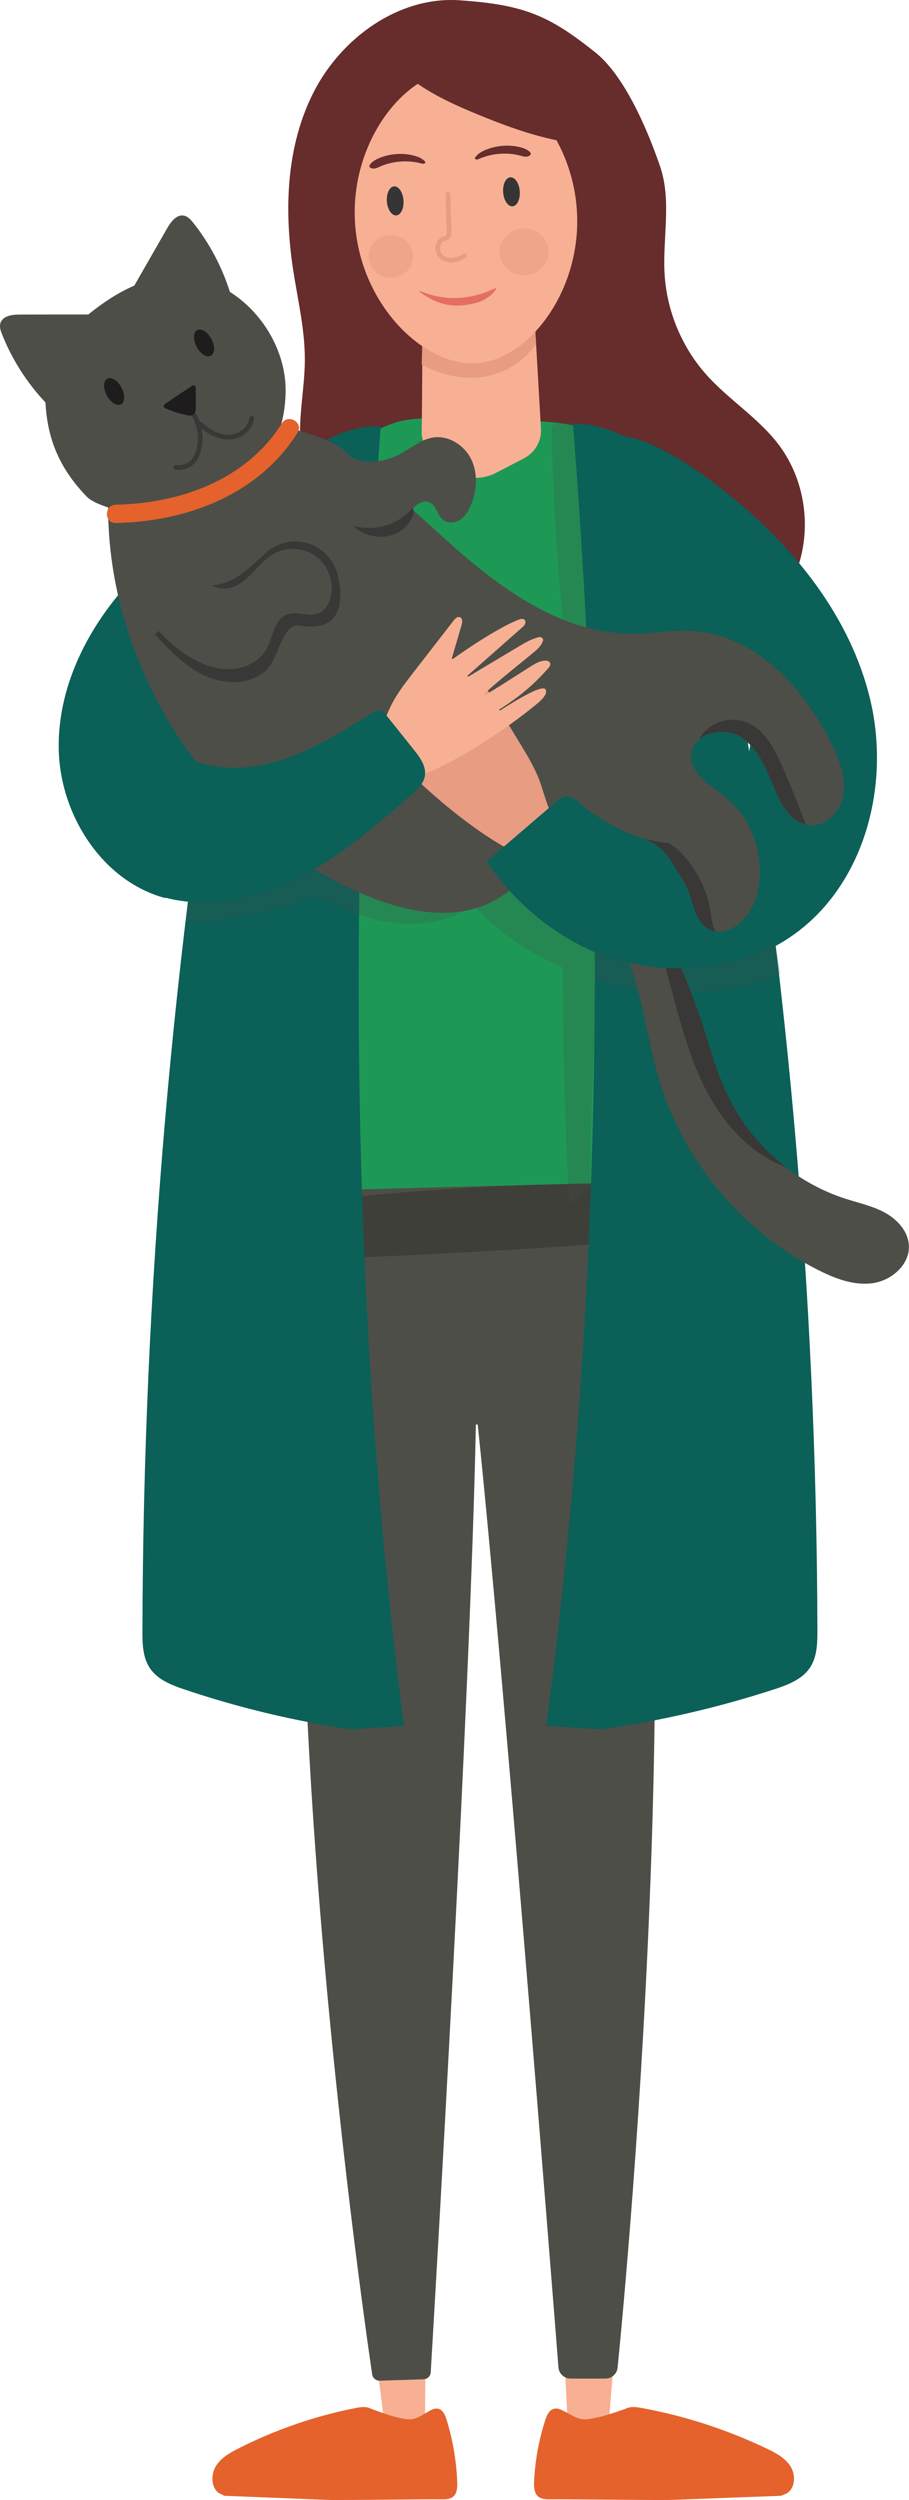
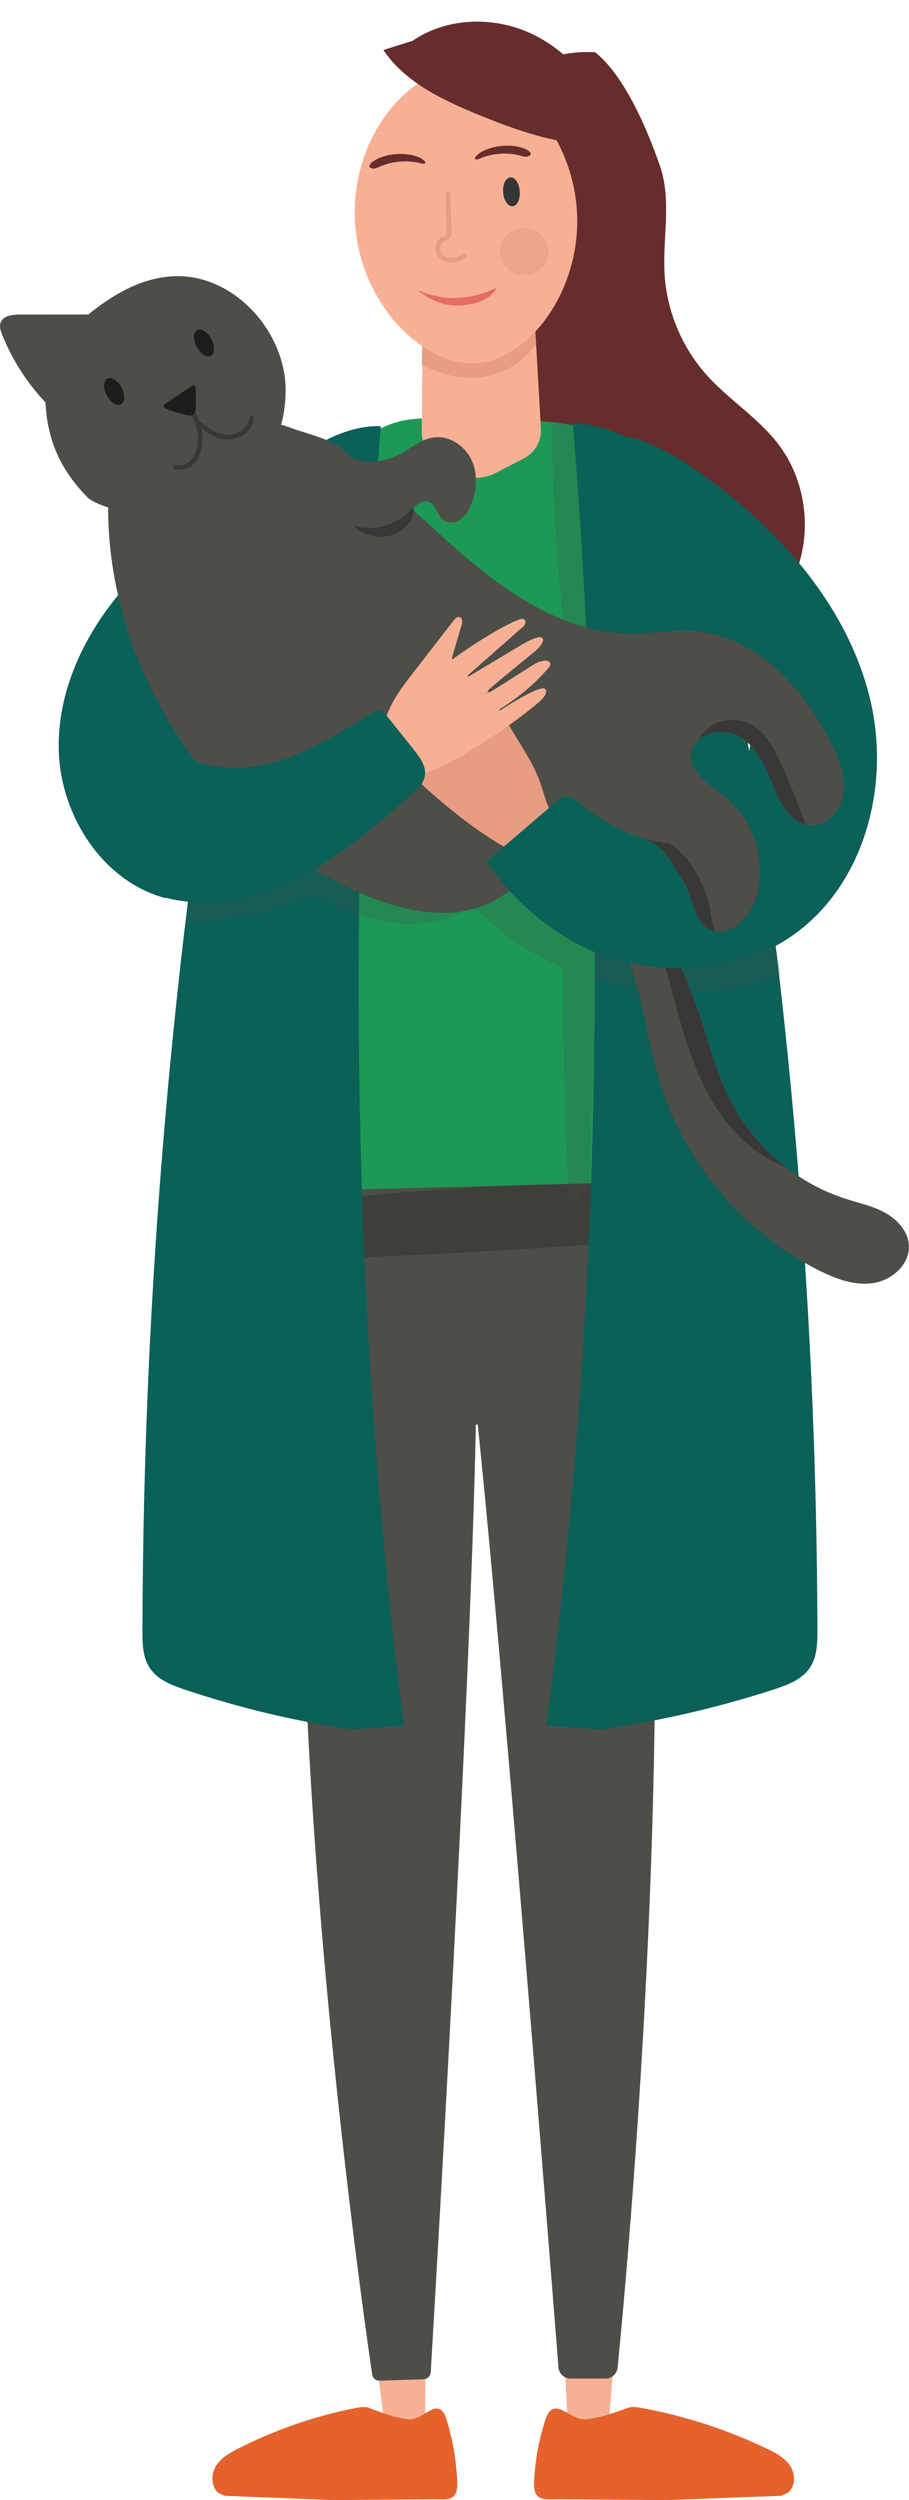
<svg xmlns="http://www.w3.org/2000/svg" id="Calque_2" viewBox="0 0 135.17 371.4">
  <defs>
    <style>
      .cls-1 {
        opacity: .54;
      }

      .cls-2 {
        fill: #e5622c;
      }

      .cls-3 {
        fill: #3f3f3a;
      }

      .cls-4 {
        fill: #e89c82;
      }

      .cls-5 {
        fill: #1d9955;
      }

      .cls-6 {
        fill: #e66e60;
      }

      .cls-7 {
        fill: #672c2c;
      }

      .cls-8 {
        fill: #1e1c1c;
      }

      .cls-9 {
        fill: #0b6058;
      }

      .cls-10 {
        fill: #424c4b;
      }

      .cls-11 {
        fill: #f7b094;
      }

      .cls-12 {
        fill: #4d4e48;
      }

      .cls-13 {
        fill: #3a3737;
      }

      .cls-14 {
        fill: #353535;
      }

      .cls-15 {
        opacity: .22;
      }
    </style>
  </defs>
  <g id="OBJECTS">
    <g>
      <g id="girl">
        <g>
          <g>
            <g>
              <path class="cls-11" d="M57.01,358.88c-.4-3.15-.79-6.29-1.19-9.44-.16-1.23-.3-2.56.16-3.64.81-1.89,2.96-2.09,4.77-2.05.65.01,1.36.05,1.87.58.63.65.68,1.77.67,2.75-.03,4.37-.06,8.73-.09,13.1" />
              <path class="cls-11" d="M90.56,359.48c.26-3.16.52-6.32.78-9.48.1-1.24.19-2.57-.31-3.62-.88-1.86-3.04-1.96-4.83-1.84-.65.04-1.36.11-1.84.66-.6.68-.6,1.8-.55,2.77.22,4.36.43,8.72.65,13.08" />
            </g>
            <g>
              <path class="cls-2" d="M116.16,370.77c-5.8.22-10.55.39-16.35.61-1.77.07-15.86-.13-17.89-.09-.67.01-1.41,0-1.91-.43-.59-.52-.63-1.41-.59-2.2.14-3.11.71-6.2,1.67-9.16.22-.67.54-1.42,1.22-1.64.62-.19,1.27.16,1.84.48,2.3,1.29,2.45,1.28,5.17.68.67-.15,3.27-1,3.9-1.26.7-.29,1.49-.17,2.24-.03,6.42,1.18,12.69,3.22,18.58,6.04,1.34.64,2.72,1.38,3.51,2.63.79,1.25.73,3.17-.51,3.98" />
              <path class="cls-2" d="M33.39,370.77c5.46.22,9.94.39,15.4.61,1.67.07,14.93-.13,16.84-.09.63.01,1.32,0,1.8-.43.56-.52.59-1.41.56-2.2-.13-3.11-.66-6.2-1.57-9.16-.21-.67-.51-1.42-1.15-1.64-.59-.19-1.19.16-1.73.48-2.16,1.29-2.31,1.28-4.87.68-.63-.15-3.08-1-3.67-1.26-.66-.29-1.41-.17-2.11-.03-6.05,1.18-11.95,3.22-17.5,6.04-1.26.64-2.56,1.38-3.31,2.63-.75,1.25-.69,3.17.48,3.98" />
            </g>
          </g>
          <g>
            <path class="cls-12" d="M91.25,169.24c-7.61.3-15.33-.86-22.8-3.4-.1-.03-.2.04-.2.15.06,1.82.13,3.64.19,5.46,0,.07-.04.13-.1.15-6.49,2.25-13.19,3.42-19.85,3.45-.07,0-.13.05-.15.12-10.23,57.12,5.32,166.13,7,177.56.08.56.57.96,1.13.94l6.51-.21c.57-.02,1.04-.46,1.07-1.03.62-10.47,5.92-100.33,6.71-140.69,0-.18.27-.19.29-.01,3.96,38.04,10.95,126.66,11.99,139.95.07.95.87,1.68,1.82,1.68h5.16c.94,0,1.73-.7,1.82-1.64,1.48-14.83,12.03-126.59-.44-182.37-.02-.07-.08-.12-.15-.12Z" />
            <path class="cls-3" d="M40.11,187.25c21.92-.62,43.83-1.89,65.68-3.79.8-2.35,1.11-4.87.89-7.35-22.48-.87-45.04.24-67.33,3.29" />
          </g>
        </g>
        <g id="hair">
-           <path class="cls-7" d="M101.88,97.24c6.9-.58,13.32-5.13,16.16-11.45,2.83-6.32,1.95-14.14-2.21-19.68-3.03-4.03-7.49-6.73-10.84-10.5-3.62-4.08-5.82-9.39-6.16-14.83-.33-5.36,1.07-10.94-.66-16.02-1.17-3.43-4.73-13.08-9.66-16.99C81.74,2.39,78.05.68,68.28.04c-8.98-.59-17.47,5.56-21.59,13.55-4.12,8-4.46,17.46-3.12,26.36.69,4.53,1.79,9.03,1.76,13.62-.03,4.39-1.09,8.78-.57,13.14,1.11,9.19,10.24,16.64,19.46,15.89" />
+           <path class="cls-7" d="M101.88,97.24c6.9-.58,13.32-5.13,16.16-11.45,2.83-6.32,1.95-14.14-2.21-19.68-3.03-4.03-7.49-6.73-10.84-10.5-3.62-4.08-5.82-9.39-6.16-14.83-.33-5.36,1.07-10.94-.66-16.02-1.17-3.43-4.73-13.08-9.66-16.99c-8.98-.59-17.47,5.56-21.59,13.55-4.12,8-4.46,17.46-3.12,26.36.69,4.53,1.79,9.03,1.76,13.62-.03,4.39-1.09,8.78-.57,13.14,1.11,9.19,10.24,16.64,19.46,15.89" />
        </g>
        <g>
          <g>
            <path class="cls-9" d="M24.58,133.42c-9.43-2.53-15.7-12.45-15.85-22.22s4.87-19.05,11.74-26c6.87-6.94,15.47-11.87,24.07-16.5" />
            <path class="cls-5" d="M45.57,177.12c-3.66.05-6.48-3.57-7.01-7.19s3.61-11.41,3.07-15.2c-.77-5.36-5.72-52.89,5-78.73,2.44-5.89,6.51-11.78,12.68-13.37,3.26-.84,6.69-.36,10.06-.2,7.01.32,14.45-.73,20.72,2.42,10.7,5.36,12.55,19.58,13.02,31.53.4,9.97.8,19.95,1.19,29.92.5,12.43,4.72,23.83.89,33.79-1.13,2.93,2.81,11.4.77,13.79-2.28,2.66-8.3,1.65-11.8,1.74-14.45.38-28.9.76-43.34,1.14" />
            <path class="cls-9" d="M111.85,110.81c-1.64,4.89-6.21,14.8-11.37,14.7-5.15-.1-9.97-2.69-13.96-5.96-.64-.53-1.38-1.11-2.2-.98-.52.08-.94.43-1.34.77-3.42,2.92-6.84,5.84-10.25,8.76l-.06.31c4.98,7.16,12.44,12.7,20.91,14.79,8.47,2.09,17.9.53,24.9-4.68,10.22-7.62,13.87-22.02,10.96-34.43-2.91-12.41-11.39-22.92-21.36-30.87-4.07-3.24-10.87-8.12-16.05-8.54" />
          </g>
          <g>
            <path class="cls-9" d="M52.27,256.92c-8.42-1.23-16.72-3.21-24.79-5.92-1.95-.65-4.01-1.45-5.17-3.15-1.1-1.61-1.14-3.7-1.13-5.65.12-50.47,4.48-100.94,13-150.69,1.07-6.27,2.27-12.68,5.53-18.13,3.26-5.46,10.55-10.29,16.91-10.07-4.91,64.15-4.74,129.25,3.44,193.07" />
            <g>
              <g class="cls-15">
                <path class="cls-10" d="M84.03,94.98c-1.19-10.54-1.86-21.15-2-31.76,1.57-.57,3.56-1.05,4.7.17.46.5.66,1.17.83,1.83.91,3.49,1.38,7.06,1.86,10.63.95,7.15,1.91,14.3,2.86,21.45" />
              </g>
              <path class="cls-9" d="M89.31,256.92c8.73-1.23,17.34-3.21,25.7-5.92,2.02-.65,4.16-1.45,5.36-3.15,1.14-1.61,1.18-3.7,1.18-5.65-.13-50.47-4.64-100.94-13.48-150.69-1.11-6.27-2.35-12.68-5.74-18.13s-10.54-10.63-17.13-10.41c5.09,64.15,4.52,129.59-3.97,193.41" />
              <g class="cls-15">
                <path class="cls-10" d="M114.82,132.6c.02-.29-2.4-3.92-5.53-2.75-8.3,3.11-18.13,1.72-25.24-3.55-3.03-2.25-5.72-5.21-9.36-6.19-3.64-.98-8.5,1.53-7.96,5.26l.35,4.82c4,6.18,9.9,10.7,16.61,13.56,0,11.72.31,23.44.97,35.14l3.15-2.72c-.13-10.42.72-20.34.79-30.66,3.91,1.15,8,1.78,12.08,1.9,5.96.17,10.58-.77,15.15-2.55.73-.28-1.5-5.76-1.02-12.26Z" />
              </g>
              <g class="cls-15">
                <path class="cls-10" d="M28.16,131.23c-.09,1.96-.31,3.58-.57,5.79-.05.45,11.43-.91,15.94-2.78.83-.34,1.67-.71,2.57-.78,1.6-.14,3.12.65,4.58,1.32,3.44,1.57,7.18,2.59,10.96,2.48,3.78-.11,7.59-1.43,10.32-4.03.41-.39.83-.89.79-1.46-.06-.8-.93-1.24-1.68-1.52-2.98-1.13-5.97-2.26-8.95-3.39-3.7-1.4-7.43-2.81-11.33-3.5-7.21-1.28-14.85.02-21.22,3.62" />
              </g>
            </g>
          </g>
        </g>
        <g id="head">
          <g>
            <g>
              <path class="cls-11" d="M77.94,68.07c1.63-.84,2.6-2.56,2.5-4.38-.27-4.59-.64-11.34-.84-14.45-.08-1.27-.16-2.55-.29-3.82-.03-.29-.07-.6-.27-.8-.16-.17-.4-.23-.62-.26-2.22-.34-4.32.95-6.48,1.54-2.65.72-5.47.38-8.13,1.01-.32.08-.67.19-.83.5-.09.18-.1.39-.1.59-.1,3.69-.1,11.52-.17,16.15-.02,1.04.38,2.05,1.11,2.79l1.99,2.03c2.08,2.12,5.29,2.64,7.93,1.28l4.21-2.18Z" />
              <path class="cls-4" d="M79.03,44.62c-.16-.17-.4-.23-.62-.26-2.22-.34-4.32.95-6.48,1.54-2.65.72-5.47.38-8.13,1.01-.32.08-.67.19-.83.5-.09.18-.1.39-.1.59-.05,2.06-.11,4.12-.16,6.18,2.4,1.26,5.01,2.01,7.66,1.94,3.64-.09,7.3-1.94,9.35-5.06-.04-.61-.08-1.21-.11-1.82-.08-1.27-.16-2.55-.29-3.82-.03-.29-.07-.6-.27-.8Z" />
            </g>
            <path class="cls-11" d="M85.76,30.93c.93,12.01-7.02,22.43-14.78,23.03-7.76.6-17.23-8.46-18.16-20.48-.93-12.01,7.02-22.43,14.78-23.03,7.76-.6,17.23,8.46,18.16,20.48Z" />
          </g>
          <g>
            <path class="cls-4" d="M66.97,28.83c.04,1.39.07,2.79.11,4.18.02.61.13,1.31.01,1.92-.1.53-.49.69-.95.86-.82.31-.89,1.45-.33,2.04.81.85,2.24.47,3.06-.13.36-.26.75.3.39.56-.92.67-2.2.99-3.28.51-.89-.4-1.38-1.39-1.18-2.34.09-.42.32-.82.68-1.07.24-.17.6-.18.81-.36.25-.22.12-.83.11-1.11-.04-1.67-.09-3.34-.13-5-.01-.44.67-.5.68-.05h0Z" />
            <g>
              <path class="cls-7" d="M63.2,24.02c.13.08.02.25-.15.29-.17.04-.34,0-.49-.05-1.92-.51-4.22-.33-6.03.48-.28.12-.56.27-.88.3-.32.03-.69-.09-.72-.32-.01-.1.04-.2.1-.29.26-.38.74-.67,1.25-.9,1.64-.72,3.71-.87,5.42-.37.64.18,1.25.47,1.56.92" />
              <path class="cls-7" d="M70.66,23.44c-.11.1.02.25.19.26.17.01.33-.06.48-.13,1.82-.8,4.11-.98,6.03-.45.29.08.59.18.91.16.32-.02.66-.2.66-.43,0-.1-.07-.19-.14-.27-.32-.34-.84-.55-1.37-.69-1.73-.46-3.8-.28-5.42.47-.6.28-1.17.66-1.4,1.15" />
            </g>
            <g>
              <g class="cls-1">
                <path class="cls-4" d="M81.57,37.28c.07,1.91-1.51,3.52-3.52,3.59-2.01.07-3.69-1.42-3.76-3.34-.07-1.91,1.51-3.52,3.52-3.59,2.01-.07,3.69,1.42,3.76,3.34Z" />
              </g>
              <g class="cls-1">
-                 <path class="cls-4" d="M61.44,37.98c.06,1.74-1.37,3.2-3.2,3.27-1.83.06-3.36-1.3-3.42-3.04-.06-1.74,1.37-3.2,3.2-3.27,1.83-.06,3.36,1.3,3.42,3.04Z" />
-               </g>
+                 </g>
            </g>
            <g>
              <path class="cls-14" d="M77.29,28.4c.09,1.19-.39,2.2-1.07,2.25s-1.31-.87-1.4-2.06c-.09-1.19.39-2.2,1.07-2.25.68-.05,1.31.87,1.4,2.06Z" />
-               <path class="cls-14" d="M60,29.75c.09,1.19-.39,2.2-1.07,2.25-.68.05-1.31-.87-1.4-2.06-.09-1.19.39-2.2,1.07-2.25.68-.05,1.31.87,1.4,2.06Z" />
            </g>
            <path class="cls-6" d="M62.4,43.34c2.91,2.2,5.52,2.46,8.59,1.6.96-.27,2.46-1.17,2.87-2.22-3.73,1.82-7.69,2.12-11.52.46" />
          </g>
          <path class="cls-7" d="M57.01,7.43c3.16,4.71,8.59,7.33,13.83,9.49,5.4,2.23,11,4.24,16.83,4.57,1.39.08,3.17-.23,3.47-1.58.12-.56-.07-1.14-.28-1.68-2.21-5.71-6.43-10.75-12-13.3-5.57-2.55-12.48-2.33-17.52,1.14" />
        </g>
      </g>
      <g id="hands_and_cat">
        <g>
          <path class="cls-12" d="M80.75,129.71c6.15,1.35,10.49,7.01,12.71,12.9,2.22,5.89,2.85,12.26,4.71,18.27,3.69,11.93,12.41,22.23,23.57,27.83,2.53,1.27,5.33,2.33,8.13,1.9s5.46-2.81,5.28-5.64c-.13-2.07-1.72-3.81-3.54-4.81-1.82-1-3.89-1.44-5.86-2.07-7.44-2.39-13.83-7.87-17.32-14.87-1.71-3.42-2.73-7.14-3.9-10.78-1.92-5.94-4.31-11.8-7.94-16.87-3.63-5.08-8.6-9.35-14.52-11.32" />
          <path class="cls-13" d="M108.44,163.22c-1.71-3.42-2.73-7.14-3.9-10.78-1.19-3.68-2.57-7.34-4.3-10.79-.52-.03-1.05.03-1.55.21l.34,2.12c1.63,5.8,2.93,11.76,5.57,17.18,2.59,5.31,6.72,10.17,12.25,12.22-3.51-2.71-6.42-6.19-8.4-10.16Z" />
        </g>
        <path class="cls-9" d="M111.76,108.94c-.68,8.85-6.38,16.42-11.54,16.32-5.15-.1-9.97-2.69-13.96-5.96-.64-.53-1.38-1.11-2.2-.98-.52.08-.94.43-1.34.77-3.42,2.92-6.84,5.84-10.25,8.76l-.06.31c4.98,7.16,12.44,12.7,20.91,14.79,8.47,2.09,17.9.53,24.9-4.68" />
        <g>
          <path class="cls-12" d="M123.66,110.54c-2.84-5.77-7.17-11.31-12.64-14.37-2.41-1.35-5.04-2.22-7.86-2.42-3.07-.22-6.15.39-9.23.39-10.28,0-19.33-6.55-27-13.4-7.67-6.85-15.2-14.52-25.01-17.63l-25.84,11.73c-.24,24.45,15.33,48.32,37.81,57.95,6.07,2.6,13.22,4.17,19.14,1.24.97-.48,1.87-1.07,2.74-1.71-1.21-1.31-2.33-2.7-3.35-4.16l.06-.31c3.42-2.92,6.84-5.84,10.25-8.76.4-.34.82-.69,1.34-.77.82-.13,1.56.45,2.2.98,3.98,3.27,8.8,5.86,13.96,5.96,3.74.07,7.62-1.45,10.09-4.15-.74-1.05-1.62-2.01-2.63-2.82-2.13-1.71-5.05-3.37-4.93-6.1.14-3.16,4.69-4.37,7.37-2.69,2.68,1.68,3.88,4.89,5.09,7.81.97,2.35,2.45,4.95,4.97,5.29,2.56.34,4.84-2.08,5.22-4.63.39-2.55-.61-5.1-1.75-7.41Z" />
          <g>
            <path class="cls-12" d="M97.46,125.45c2.04,1.45,2.4,2.79,3.56,4.44.59.84,1.08,1.76,1.43,2.74.69,1.93,1.08,4.25,2.84,5.31,2.86,1.72,6.3-1.53,7.2-4.75,1.14-4.12.26-8.69-2.15-12.2-2.47,2.78-6.41,4.34-10.2,4.27-5.15-.1-9.97-2.69-13.96-5.96" />
            <g>
              <g>
                <path class="cls-13" d="M95.98,124.64s.01,0,.02,0h0s0,0,0,0Z" />
                <path class="cls-13" d="M102.45,132.63c.69,1.94,1.08,4.25,2.84,5.31.36.22.73.36,1.11.42-.42-.68-.56-1.64-.67-2.47-.42-3.16-1.79-6.19-3.89-8.59-.71-.81-1.52-1.56-2.46-2.08-1.15-.08-2.28-.27-3.38-.57l1.46.8c2.04,1.45,2.4,2.79,3.56,4.44.59.84,1.08,1.76,1.43,2.74Z" />
              </g>
              <path class="cls-13" d="M119.81,122.49c-1.11-3-2.29-5.97-3.6-8.88-1.12-2.49-2.51-5.14-5.01-6.22-1.54-.66-3.36-.61-4.86.14-1.02.51-1.86,1.34-2.42,2.33,1.56-1.32,4.33-1.56,6.2-.39,2.68,1.68,3.88,4.89,5.09,7.81.92,2.22,2.31,4.65,4.59,5.19Z" />
            </g>
          </g>
          <g>
            <g>
              <path class="cls-13" d="M52.01,77.4c1.11,1.44,1.88,1.9,3.66,2.26,1.78.36,3.88-.34,4.98-1.79,1-1.31,1.23-2.36.13-3.32-1.53-1.32-3.55-.11-5.25.99-.69.45-1.37.89-2.06,1.34" />
              <path class="cls-12" d="M42.4,63.32c3.83,1.28,7.4,2.04,9.19,4,1.63,1.78,4.76,1.45,7,.55,2.03-.81,3.68-2.55,5.84-2.88,2.29-.34,4.61,1.15,5.63,3.22,1.02,2.08.87,4.59,0,6.74-.35.86-.83,1.71-1.59,2.23s-1.87.63-2.6.04c-.86-.7-.98-2.15-1.99-2.6-1.16-.52-2.3.67-3.22,1.55-2.21,2.1-5.62,2.82-8.5,1.81" />
            </g>
            <g>
-               <path class="cls-13" d="M23.03,94.23c2.18,2.34,4.44,4.75,7.34,6.11s6.64,1.45,9.07-.64c2.05-1.76,2.48-7.24,5.13-6.76,1.4.26,3.09.17,4.09-.38,1.7-.95,2.09-3.04,1.91-4.98-.16-1.71-.44-3.27-1.53-4.6-1.09-1.33-2.55-2.43-4.98-2.55-1.38-.07-3.33.58-4.34,1.53-3.96,3.7-5.36,4.85-9.06,5.11" />
              <path class="cls-12" d="M20.08,88.62c1.65,3.35,4.16,6.26,7.23,8.38,1.92,1.33,4.14,2.36,6.47,2.42,2.34.05,4.79-1.04,5.9-3.09.94-1.75,1.07-4.25,2.91-5.01,1.52-.63,3.37.43,4.87-.25.88-.4,1.43-1.31,1.68-2.25.59-2.19-.25-4.7-2.05-6.09-1.8-1.39-4.44-1.57-6.41-.44-2.58,1.48-4.11,4.94-7.08,5.14-1.67.11-3.2-.92-4.46-2.02-2.09-1.81-3.9-3.95-5.34-6.31" />
            </g>
          </g>
        </g>
        <g>
          <g>
            <path class="cls-4" d="M81.61,120.04c-.54-1.34-.87-2.64-1.36-4-.7-1.94-1.78-3.72-2.86-5.49-1.73-2.84-3.47-5.69-5.2-8.53-.18-.3-.44-.64-.76-.59-.45.06-.47.73-.37,1.2l1.09,5.22c.02.09-.08.16-.15.09-3.13-2.87-6.98-5.93-8.96-6.86-.73-.26-.93.38-.57.99l7.36,8.24c.08.09-.03.22-.12.15l-6.66-5.15c-.86-.66-1.74-1.34-2.74-1.67-.33-.11-.66.18-.58.52.21.86.83,1.52,1.47,2.18,3.78,3.88,5.56,5.63,5.47,5.82-.17.14-3.14-2.06-5.63-4.08-.55-.45-1.28-.91-1.88-.91-.6,0-.8.5-.44,1.03,1.89,2.8,3.19,3.97,5.79,6.09.1.08-1.62-1.83-.56-.26,0,0-4.3-3.35-4.93-2.44-.49.72.66,1.94,1.39,2.68,3.7,3.81,9.68,8.77,14.52,11.5" />
            <path class="cls-4" d="M76.04,121.78c-2.21-3.2-2.48-7.11-2.71-10.79-.02-.38-.68-.34-.65.04.25,3.79.55,7.8,2.82,11.09.22.32.77-.01.55-.33h0Z" />
          </g>
          <g>
            <path class="cls-11" d="M53.19,112.68c3.18-2.69,3.64-5.07,4.85-7.64.86-1.82,2.12-3.44,3.37-5.06,2.02-2.6,4.03-5.2,6.05-7.8.21-.27.51-.58.85-.51.48.09.47.73.33,1.18l-1.45,4.94c-.03.09.08.16.16.1,3.52-2.52,7.82-5.17,10-5.91.8-.2.98.44.56,1l-8.35,7.36c-.09.08.02.22.13.15l7.43-4.44c.95-.57,1.94-1.15,3.03-1.4.36-.08.7.22.59.55-.27.82-.97,1.39-1.7,1.98-4.26,3.44-7.17,5.86-7.07,6.06.18.15,4.37-2.62,7.15-4.37.62-.39,1.42-.77,2.07-.73.64.04.83.55.42,1.02-2.18,2.55-4.53,4.45-7.43,6.29-.11.07-.02.22.1.16,0,0,6.21-4.14,6.82-3.21.49.73-.82,1.81-1.63,2.47-4.46,3.61-11.33,8.22-16.89,10.32-3.46,1.31-4.51,2.4-5.16,3.02" />
            <path class="cls-11" d="M62.26,110.88c2.55-2.9,3.04-6.65,3.5-10.17.05-.36.75-.27.7.09-.47,3.63-1.01,7.45-3.63,10.44-.26.29-.82-.07-.57-.36h0Z" />
          </g>
        </g>
        <path class="cls-9" d="M24.49,133.33c6.67,1.77,13.9.15,20.05-2.99,6.15-3.14,11.41-7.72,16.6-12.25.88-.77,1.82-1.63,2.03-2.77.27-1.44-.71-2.79-1.63-3.94-1.36-1.7-2.71-3.39-4.07-5.09-.23-.29-.48-.59-.84-.7-.52-.16-1.05.14-1.51.43-5.44,3.42-11.08,6.94-17.46,7.86-6.37.91-13.71-1.53-16.39-7.31-1.62,2.24-2.49,4.99-2.46,7.74" />
        <g>
          <g>
            <path class="cls-12" d="M8.02,51.27c5.06-4.79,10.75-9.86,17.71-10.23,9.02-.47,16.99,8.35,16.74,17.38-.25,9.03-5.35,13.11-13.43,17.16-4.77,2.38-14.33.04-16.06-1.72-5.5-5.6-6.81-11.57-6.07-19.38l1.11-3.2Z" />
-             <path class="cls-12" d="M19.59,43.09c1.76-3.07,3.53-6.14,5.29-9.22.55-.95,1.38-2.04,2.46-1.84.59.11,1.03.61,1.41,1.08,2.5,3.16,4.4,6.8,5.56,10.67" />
            <path class="cls-12" d="M13.53,46.72c-3.54,0-7.09,0-10.63.01-1.1,0-2.46.18-2.82,1.22-.2.57.01,1.2.24,1.76,1.5,3.75,3.71,7.2,6.49,10.13" />
          </g>
-           <path class="cls-2" d="M17.21,77.7c10.55-.22,21.24-4.18,27.05-13.44.93-1.49-1.42-2.85-2.35-1.37-5.28,8.43-15.14,11.89-24.7,12.09-1.75.04-1.75,2.75,0,2.72h0Z" />
          <g>
            <g>
              <path class="cls-8" d="M31.43,50.36c.56,1.05.53,2.17-.07,2.49s-1.55-.27-2.11-1.32c-.56-1.05-.53-2.17.07-2.49.6-.32,1.55.27,2.11,1.32Z" />
              <path class="cls-8" d="M18.06,57.57c.56,1.05.53,2.17-.07,2.49-.6.32-1.55-.27-2.11-1.32-.56-1.05-.53-2.17.07-2.49.6-.32,1.55.27,2.11,1.32Z" />
            </g>
            <g>
              <path class="cls-13" d="M27.89,60.88c1.12,1.33,1.66,3.09,1.51,4.82-.07.83-.3,1.74-.8,2.42-.54.73-1.48,1.1-2.38.95-.45-.07-.64.61-.19.68.98.16,1.97-.09,2.72-.76s1.14-1.79,1.29-2.8c.31-2.08-.3-4.22-1.66-5.82-.29-.35-.79.15-.5.5h0Z" />
              <path class="cls-13" d="M29.53,63.26c1.33,1.24,3.12,2.26,5,1.99,1.62-.23,3.07-1.46,3.25-3.13.05-.45-.66-.45-.71,0-.15,1.38-1.54,2.36-2.85,2.46-1.59.11-3.06-.77-4.18-1.82-.33-.31-.84.19-.5.5h0Z" />
            </g>
            <path class="cls-8" d="M28.55,57.31c.24-.16.56.01.56.3v2.79c.01.46-.03,1-.43,1.23-.27.16-.6.11-.9.04-1.1-.23-2.18-.57-3.21-1.02-.26-.11-.29-.48-.05-.63l4.04-2.71Z" />
          </g>
        </g>
      </g>
    </g>
  </g>
</svg>